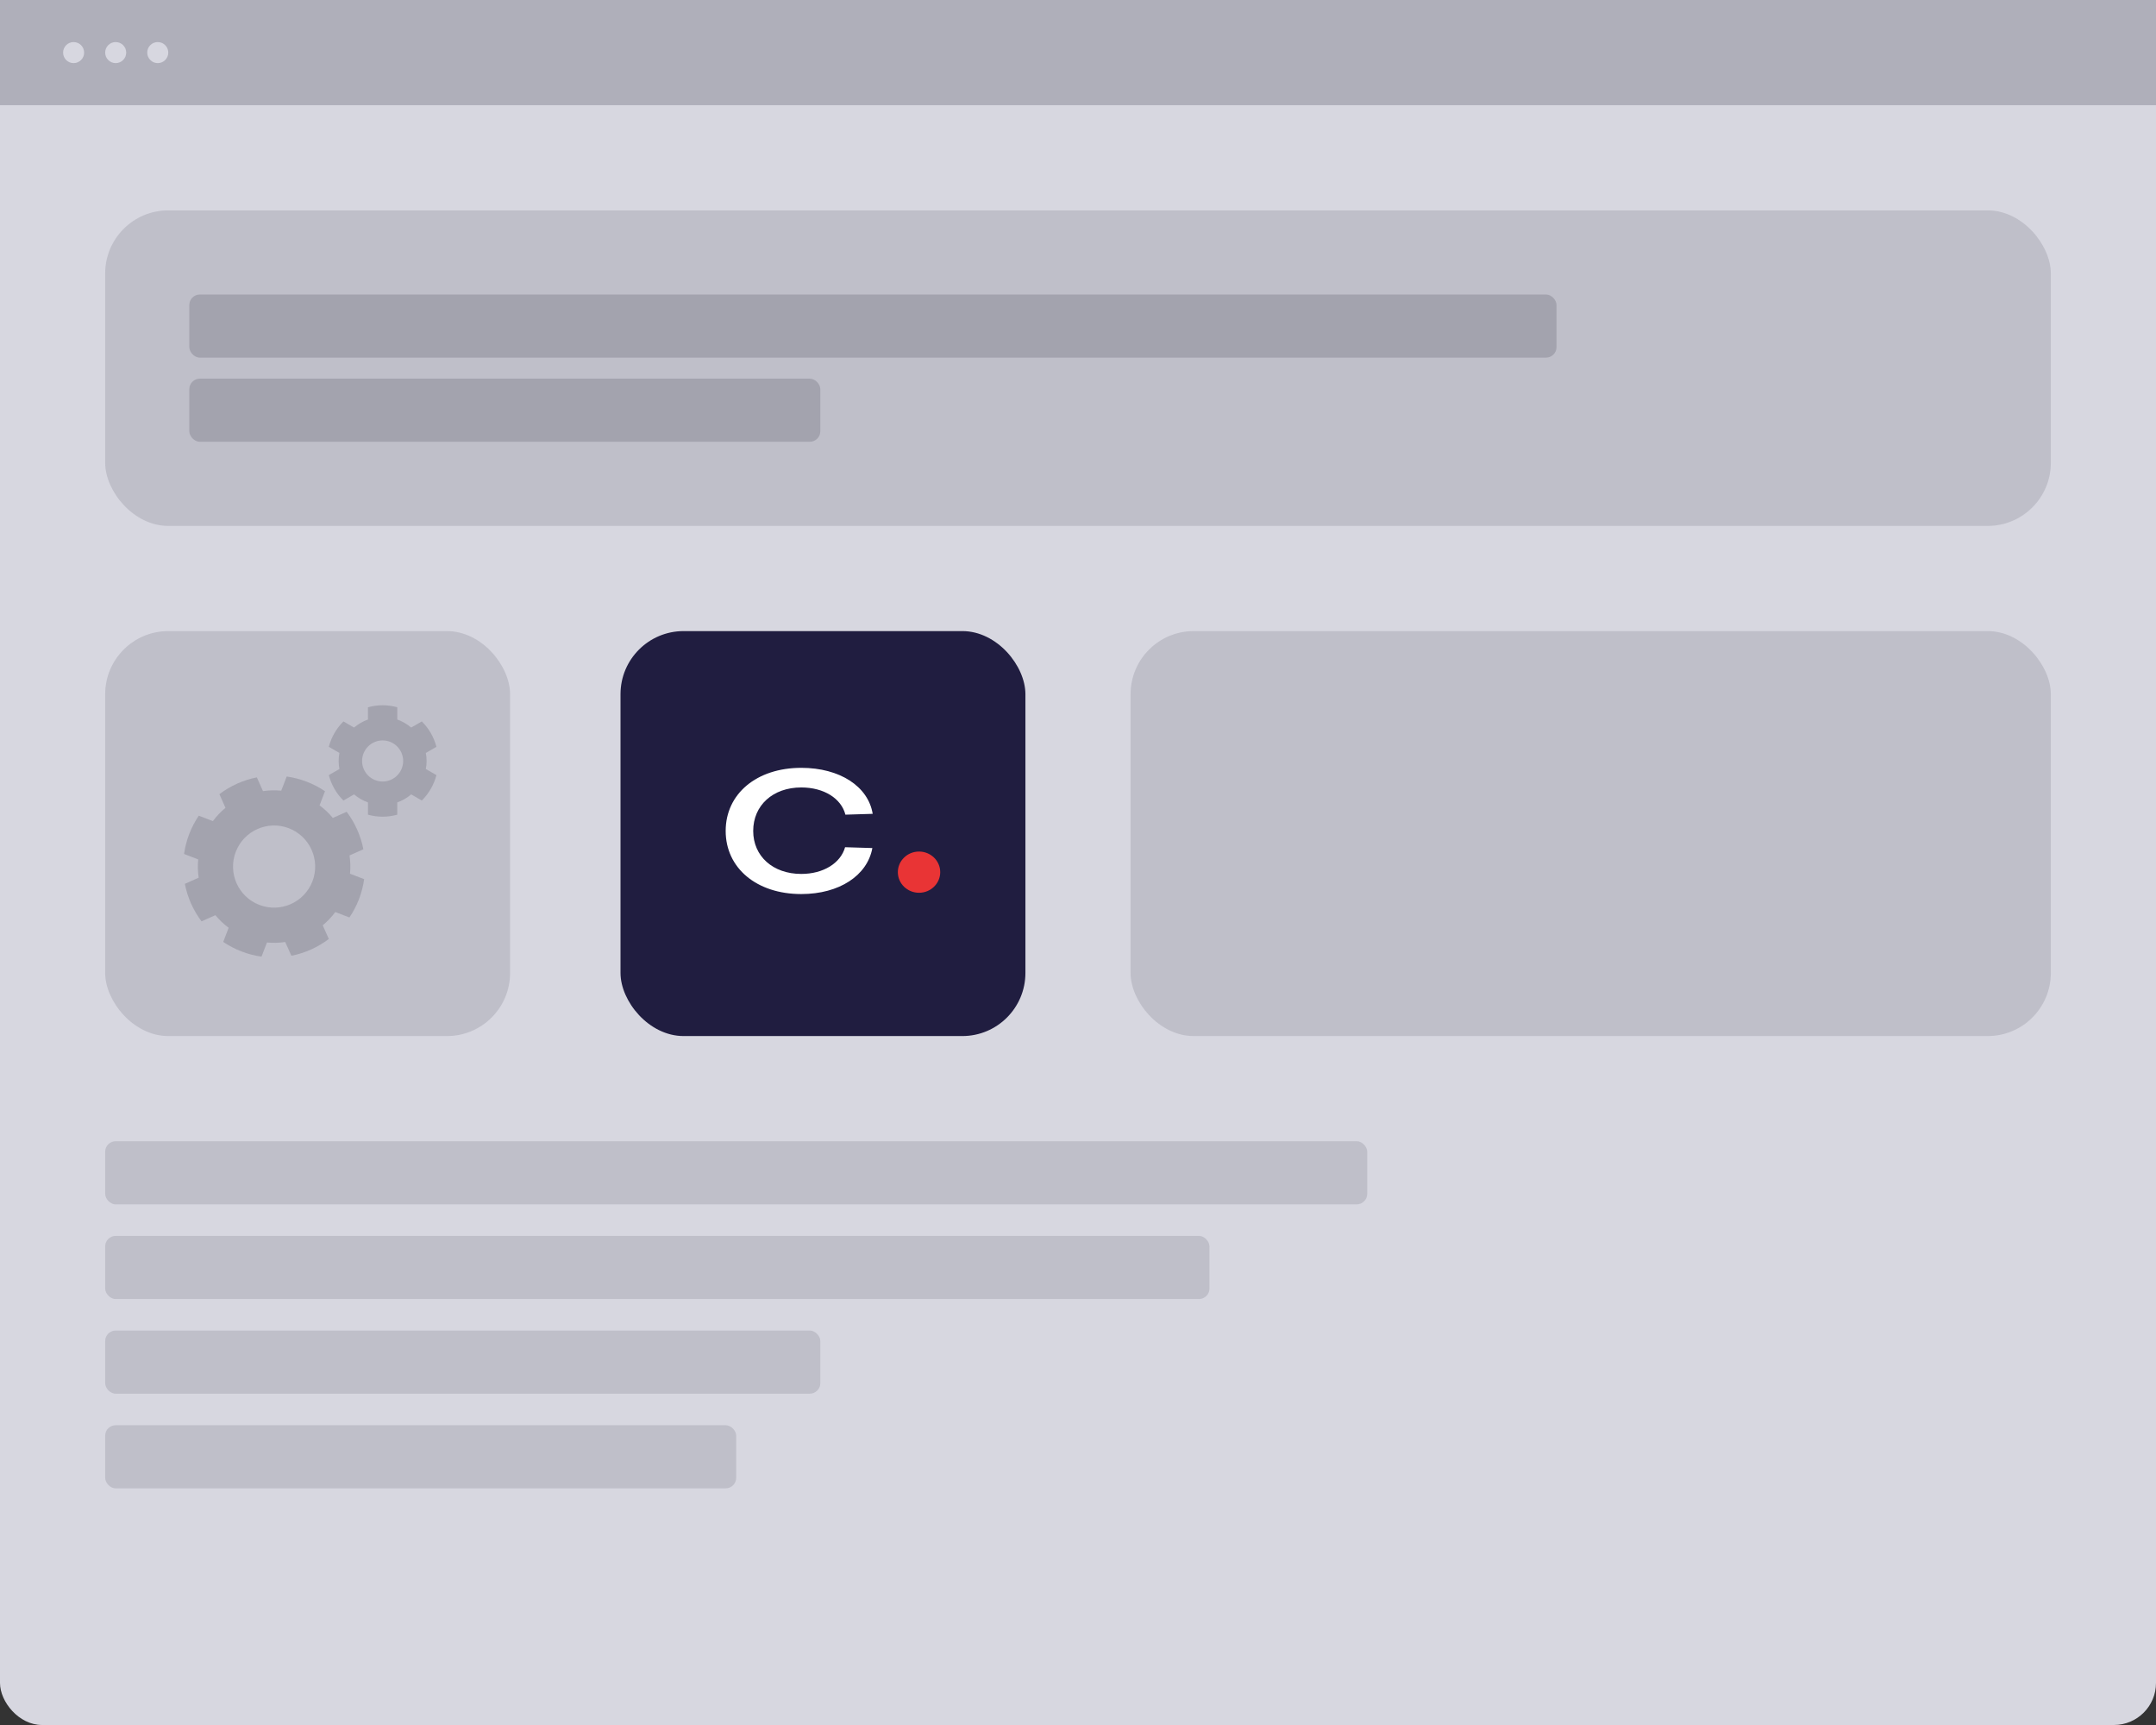
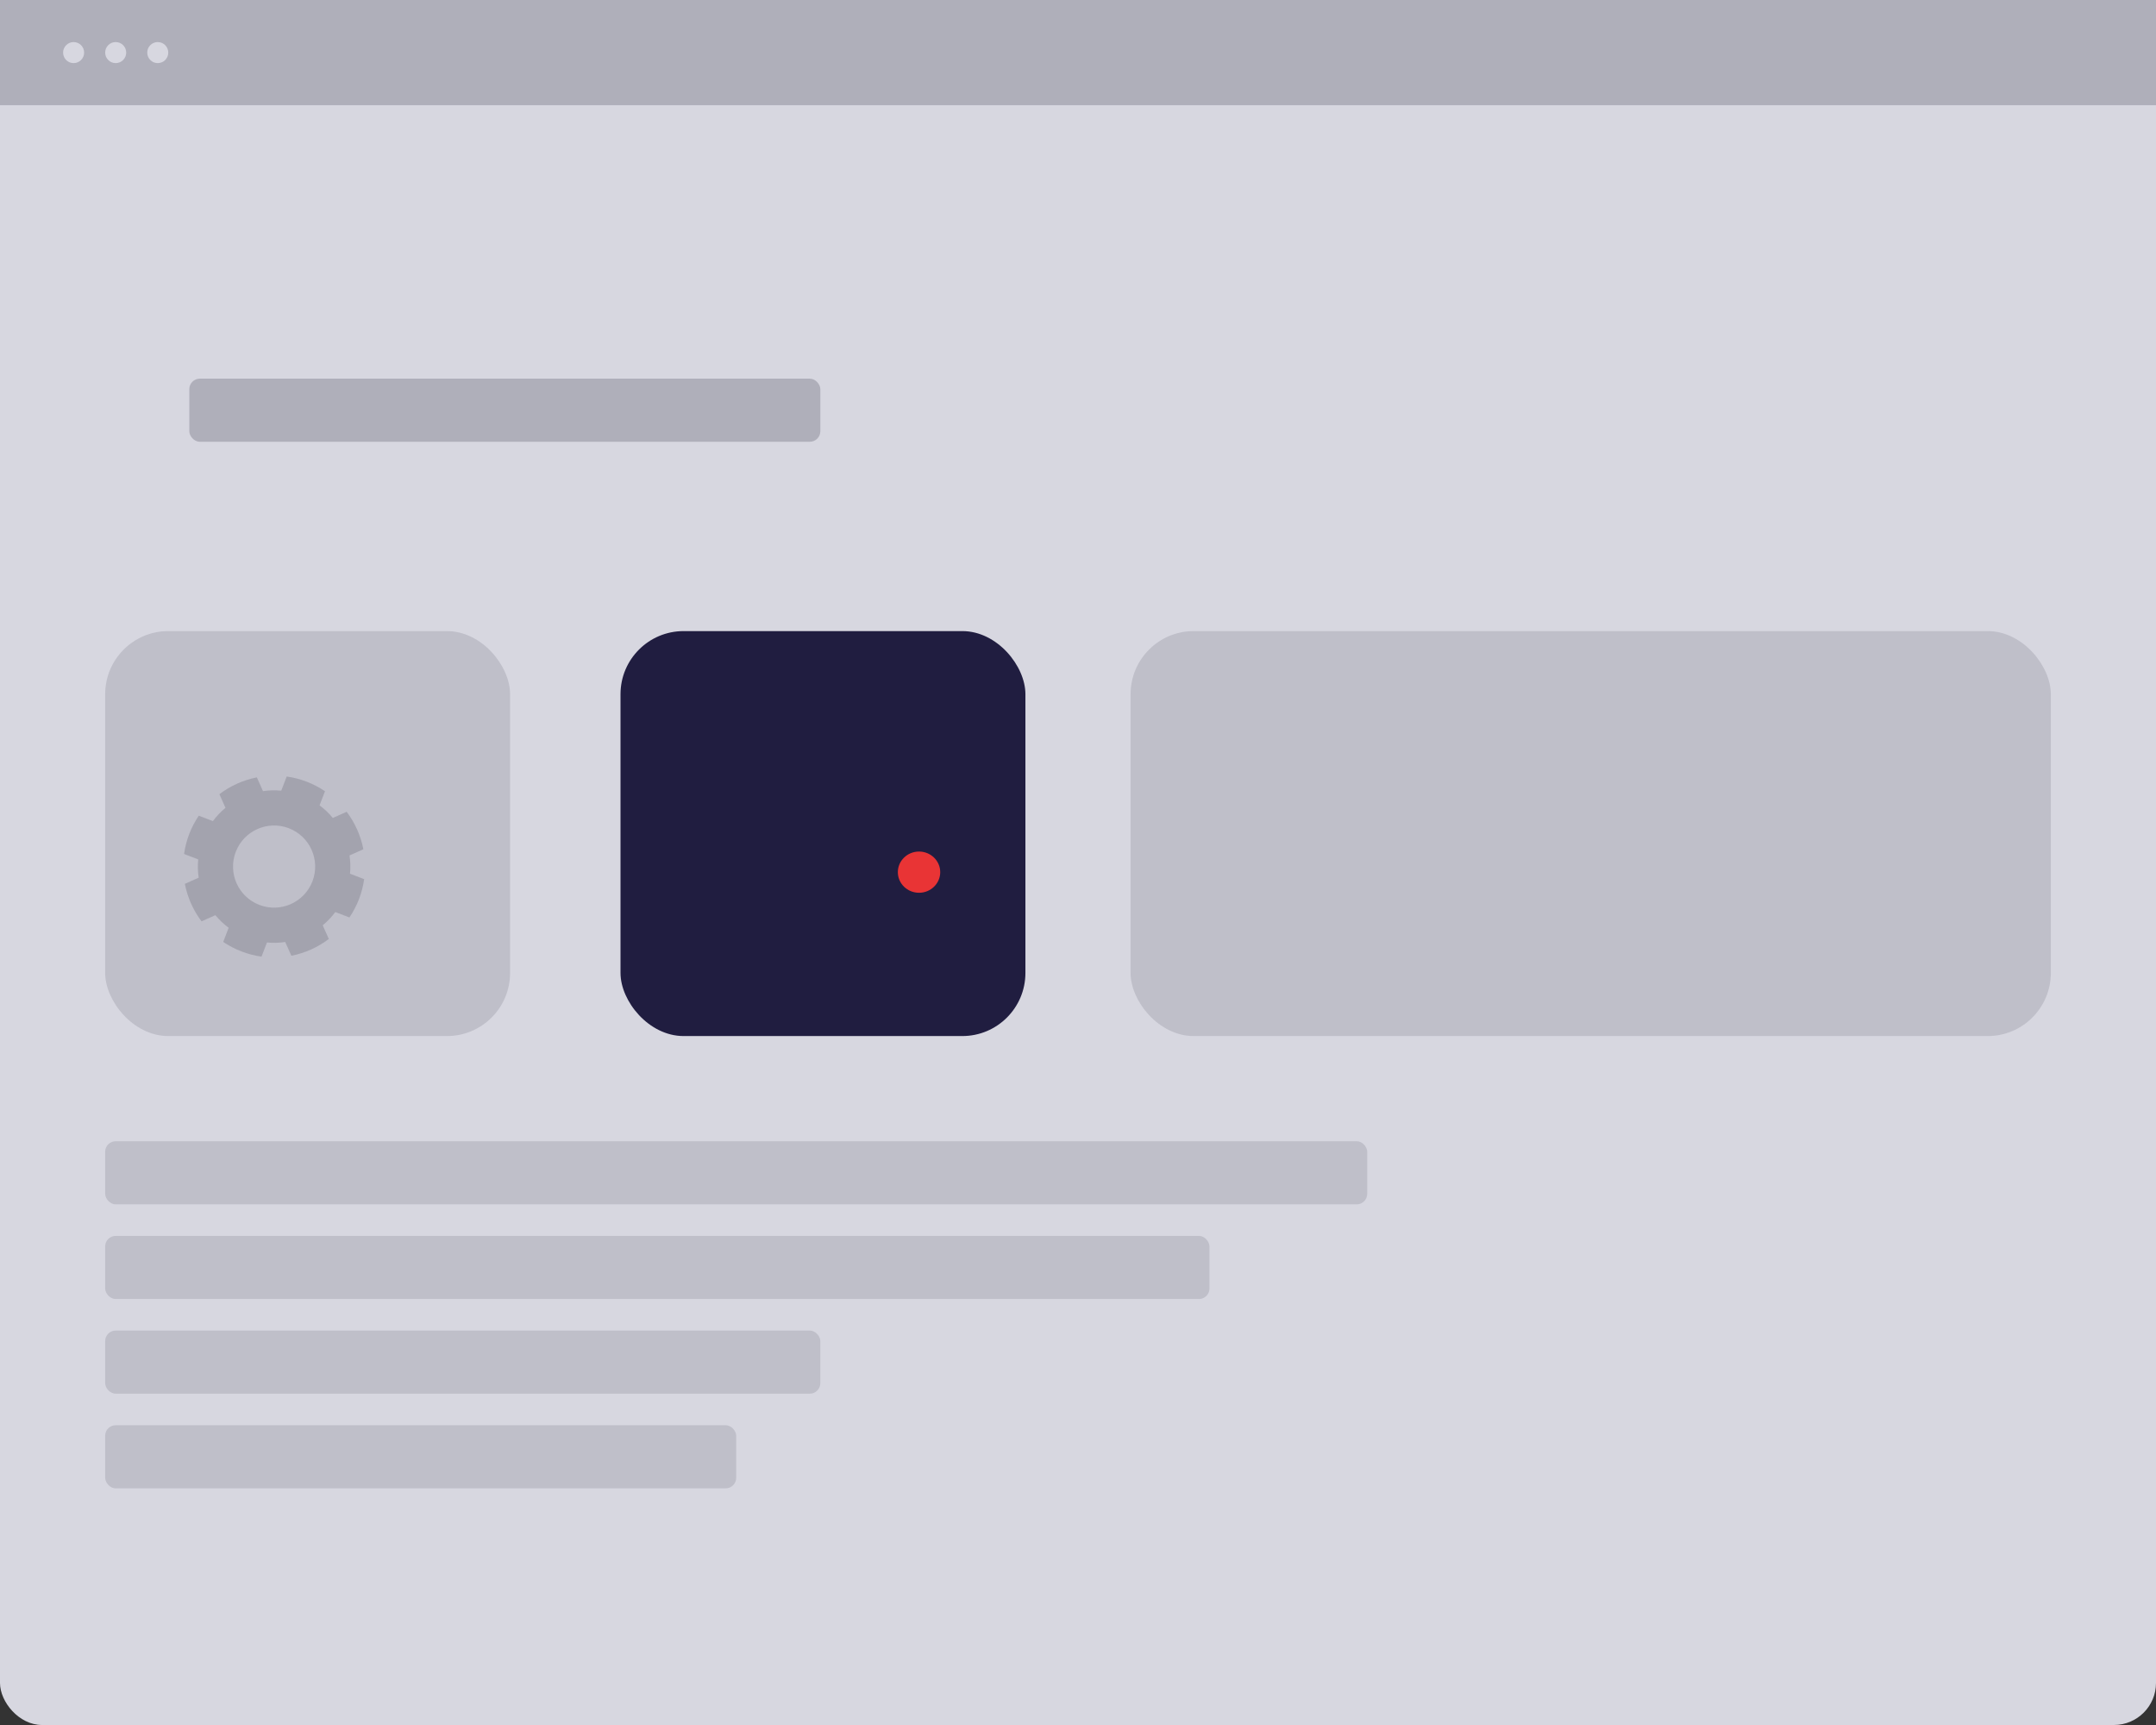
<svg xmlns="http://www.w3.org/2000/svg" width="410" height="328" viewBox="0 0 410 328" fill="none">
  <rect x="0" y="0" width="410" height="328" fill="#333333" stroke="none" />
  <rect width="410" height="328" rx="8" fill="#D7D7E0" />
-   <rect opacity="0.3" x="20" y="40" width="370" height="60" rx="12" fill="#888794" />
  <rect width="410" height="20" fill="#AFAFBA" />
  <path fill-rule="evenodd" clip-rule="evenodd" d="M14 12C15.105 12 16 11.105 16 10C16 8.895 15.105 8 14 8C12.895 8 12 8.895 12 10C12 11.105 12.895 12 14 12Z" fill="#D7D7E0" />
  <path fill-rule="evenodd" clip-rule="evenodd" d="M22 12C23.105 12 24 11.105 24 10C24 8.895 23.105 8 22 8C20.895 8 20 8.895 20 10C20 11.105 20.895 12 22 12Z" fill="#D7D7E0" />
  <path fill-rule="evenodd" clip-rule="evenodd" d="M30 12C31.105 12 32 11.105 32 10C32 8.895 31.105 8 30 8C28.895 8 28 8.895 28 10C28 11.105 28.895 12 30 12Z" fill="#D7D7E0" />
  <g opacity="0.5">
    <rect x="36" y="72" width="120" height="12" rx="2" fill="#888794" />
-     <rect x="36" y="56" width="260" height="12" rx="2" fill="#888794" />
  </g>
  <rect opacity="0.3" x="20" y="271" width="120" height="12" rx="2" fill="#888794" />
  <rect opacity="0.3" x="20" y="235" width="210" height="12" rx="2" fill="#888794" />
  <rect opacity="0.3" x="20" y="253" width="136" height="12" rx="2" fill="#888794" />
  <rect opacity="0.3" x="20" y="217" width="240" height="12" rx="2" fill="#888794" />
  <rect opacity="0.3" x="20" y="120" width="77" height="77" rx="12" fill="#888794" />
  <g opacity="0.5" clip-path="url(#clip0)">
    <path d="M66.563 166.133C66.674 164.963 66.641 163.797 66.472 162.659L69.102 161.486C68.854 160.212 68.463 158.955 67.921 157.739C67.379 156.523 66.706 155.392 65.926 154.354L63.294 155.526C62.562 154.639 61.718 153.835 60.774 153.135L61.806 150.446C60.728 149.722 59.563 149.109 58.32 148.632C57.082 148.157 55.81 147.828 54.517 147.646L53.484 150.337C52.314 150.225 51.149 150.259 50.011 150.428L48.845 147.811C46.241 148.322 43.808 149.427 41.719 151.005L42.877 153.605C41.989 154.337 41.185 155.182 40.485 156.125L37.803 155.097C37.072 156.172 36.458 157.337 35.98 158.58C35.507 159.822 35.182 161.097 35 162.382L37.688 163.414C37.577 164.584 37.611 165.75 37.78 166.888L35.149 168.059C35.398 169.334 35.789 170.591 36.33 171.807C36.873 173.024 37.545 174.154 38.326 175.192L40.957 174.02C41.689 174.907 42.533 175.711 43.478 176.412L42.446 179.102C43.523 179.828 44.688 180.439 45.931 180.916C47.169 181.392 48.441 181.72 49.735 181.903L50.767 179.211C51.937 179.322 53.103 179.288 54.241 179.119L55.407 181.736C58.01 181.224 60.445 180.12 62.533 178.542L61.374 175.942C62.261 175.209 63.066 174.365 63.767 173.421L66.447 174.45C67.178 173.375 67.792 172.209 68.27 170.968C68.747 169.725 69.07 168.449 69.252 167.164L66.563 166.133ZM59.417 167.571C57.871 171.598 53.355 173.609 49.327 172.063C45.303 170.519 43.291 166.003 44.835 161.977C46.38 157.95 50.897 155.94 54.922 157.483C58.949 159.028 60.961 163.545 59.417 167.571Z" fill="#888794" />
-     <path d="M81.129 144.694C81.129 144.173 81.075 143.663 80.984 143.168L83 142.003C82.512 140.146 81.542 138.484 80.216 137.171L78.194 138.338C77.423 137.677 76.529 137.16 75.552 136.814V134.482C74.661 134.238 73.729 134.098 72.763 134.098C71.798 134.098 70.866 134.24 69.975 134.482V136.815C68.997 137.16 68.104 137.679 67.332 138.339L65.31 137.172C63.985 138.485 63.015 140.147 62.525 142.004L64.543 143.169C64.451 143.665 64.397 144.173 64.397 144.695C64.397 145.217 64.451 145.726 64.543 146.221L62.525 147.386C63.015 149.243 63.985 150.906 65.31 152.219L67.331 151.051C68.103 151.712 68.996 152.23 69.974 152.575V154.908C70.865 155.151 71.797 155.292 72.762 155.292C73.728 155.292 74.661 155.15 75.551 154.908V152.575C76.528 152.23 77.422 151.711 78.194 151.051L80.215 152.219C81.541 150.905 82.511 149.243 82.999 147.386L80.983 146.221C81.075 145.724 81.129 145.216 81.129 144.694ZM72.764 148.599C70.607 148.599 68.858 146.851 68.858 144.695C68.858 142.539 70.607 140.79 72.764 140.79C74.918 140.79 76.667 142.538 76.667 144.694C76.667 146.85 74.918 148.599 72.764 148.599Z" fill="#888794" />
  </g>
  <rect x="118" y="120" width="77" height="77" rx="12" fill="#201D40" />
-   <path fill-rule="evenodd" clip-rule="evenodd" d="M165.893 161.252C164.947 166.471 159.606 170 152.376 170C143.896 170 138 165.07 138 158C138 150.93 143.896 146 152.376 146C159.704 146 165.108 149.537 165.956 154.746L160.769 154.904C159.982 151.818 156.678 149.73 152.376 149.73C146.977 149.73 143.234 153.135 143.234 158C143.234 162.8 146.977 166.173 152.376 166.173C156.569 166.173 159.855 164.129 160.709 161.094L165.893 161.252Z" fill="white" />
  <path d="M178.799 165.837C178.799 168.001 176.995 169.755 174.77 169.755C172.544 169.755 170.74 168.001 170.74 165.837C170.74 163.673 172.544 161.918 174.77 161.918C176.995 161.918 178.799 163.673 178.799 165.837Z" fill="#E93435" />
  <rect opacity="0.3" x="215" y="120" width="175" height="77" rx="12" fill="#888794" />
  <defs>
    <clipPath id="clip0">
      <rect width="48" height="48" fill="white" transform="translate(35 134)" />
    </clipPath>
  </defs>
</svg>